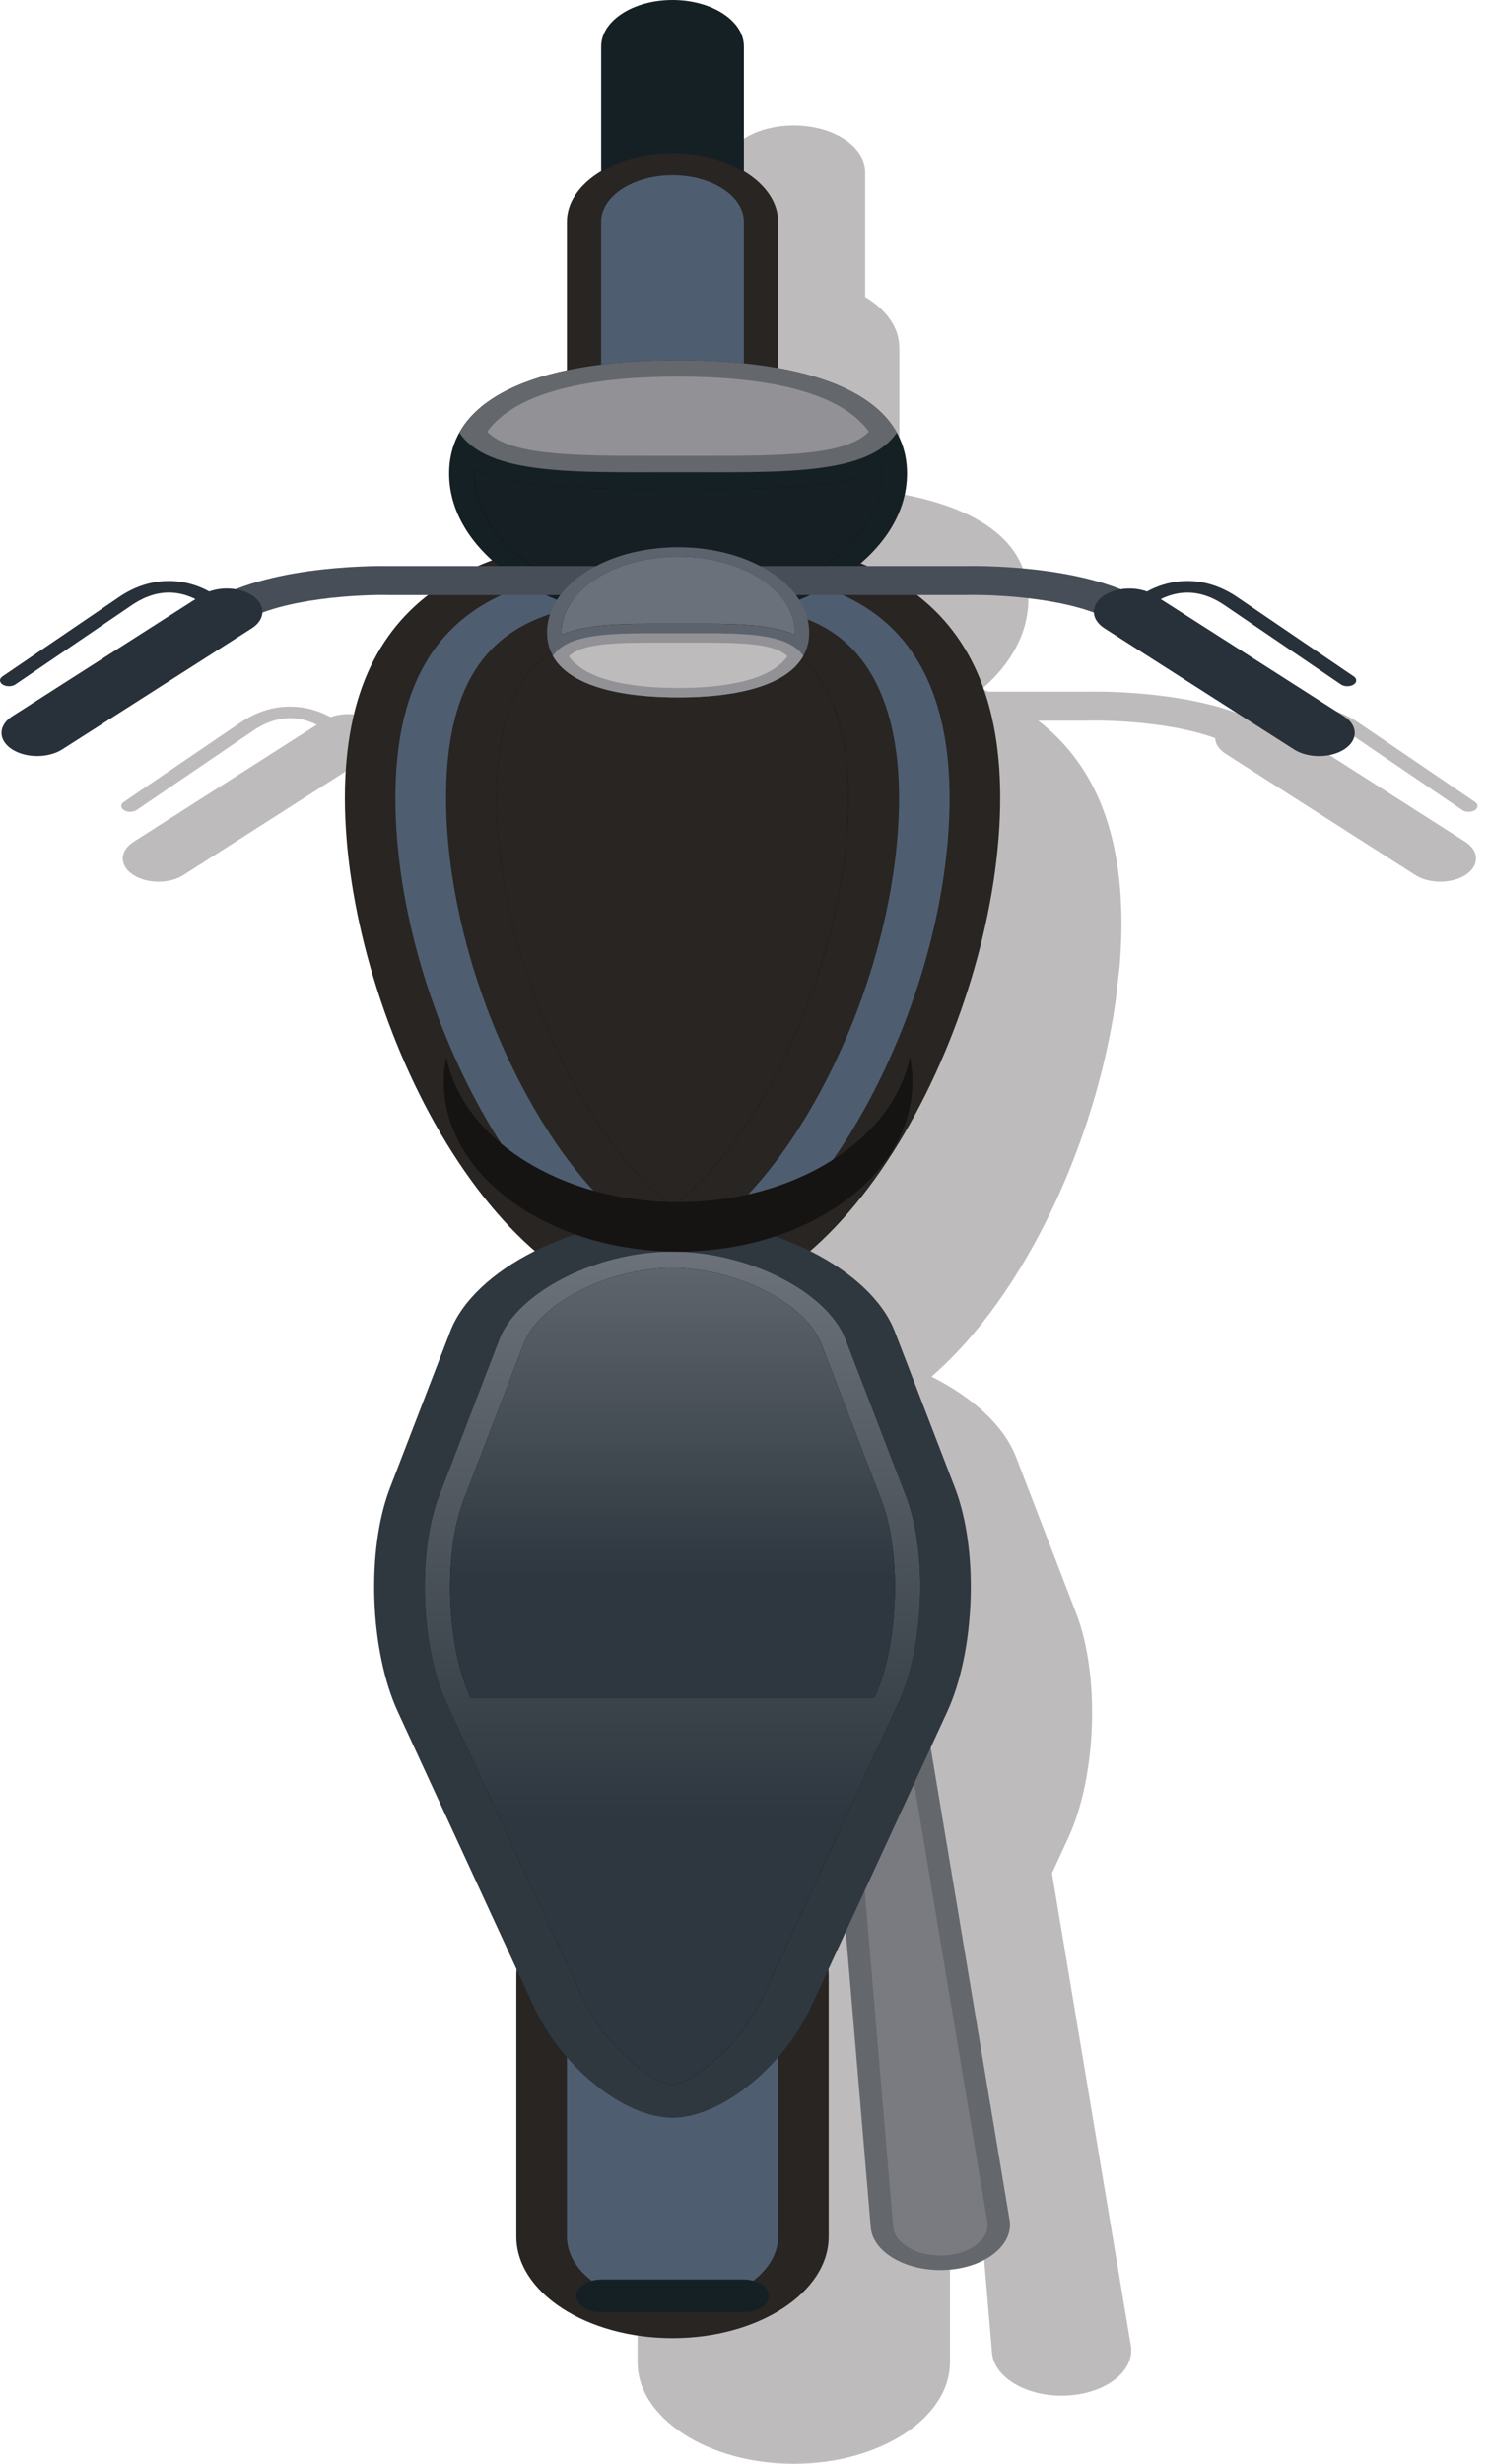
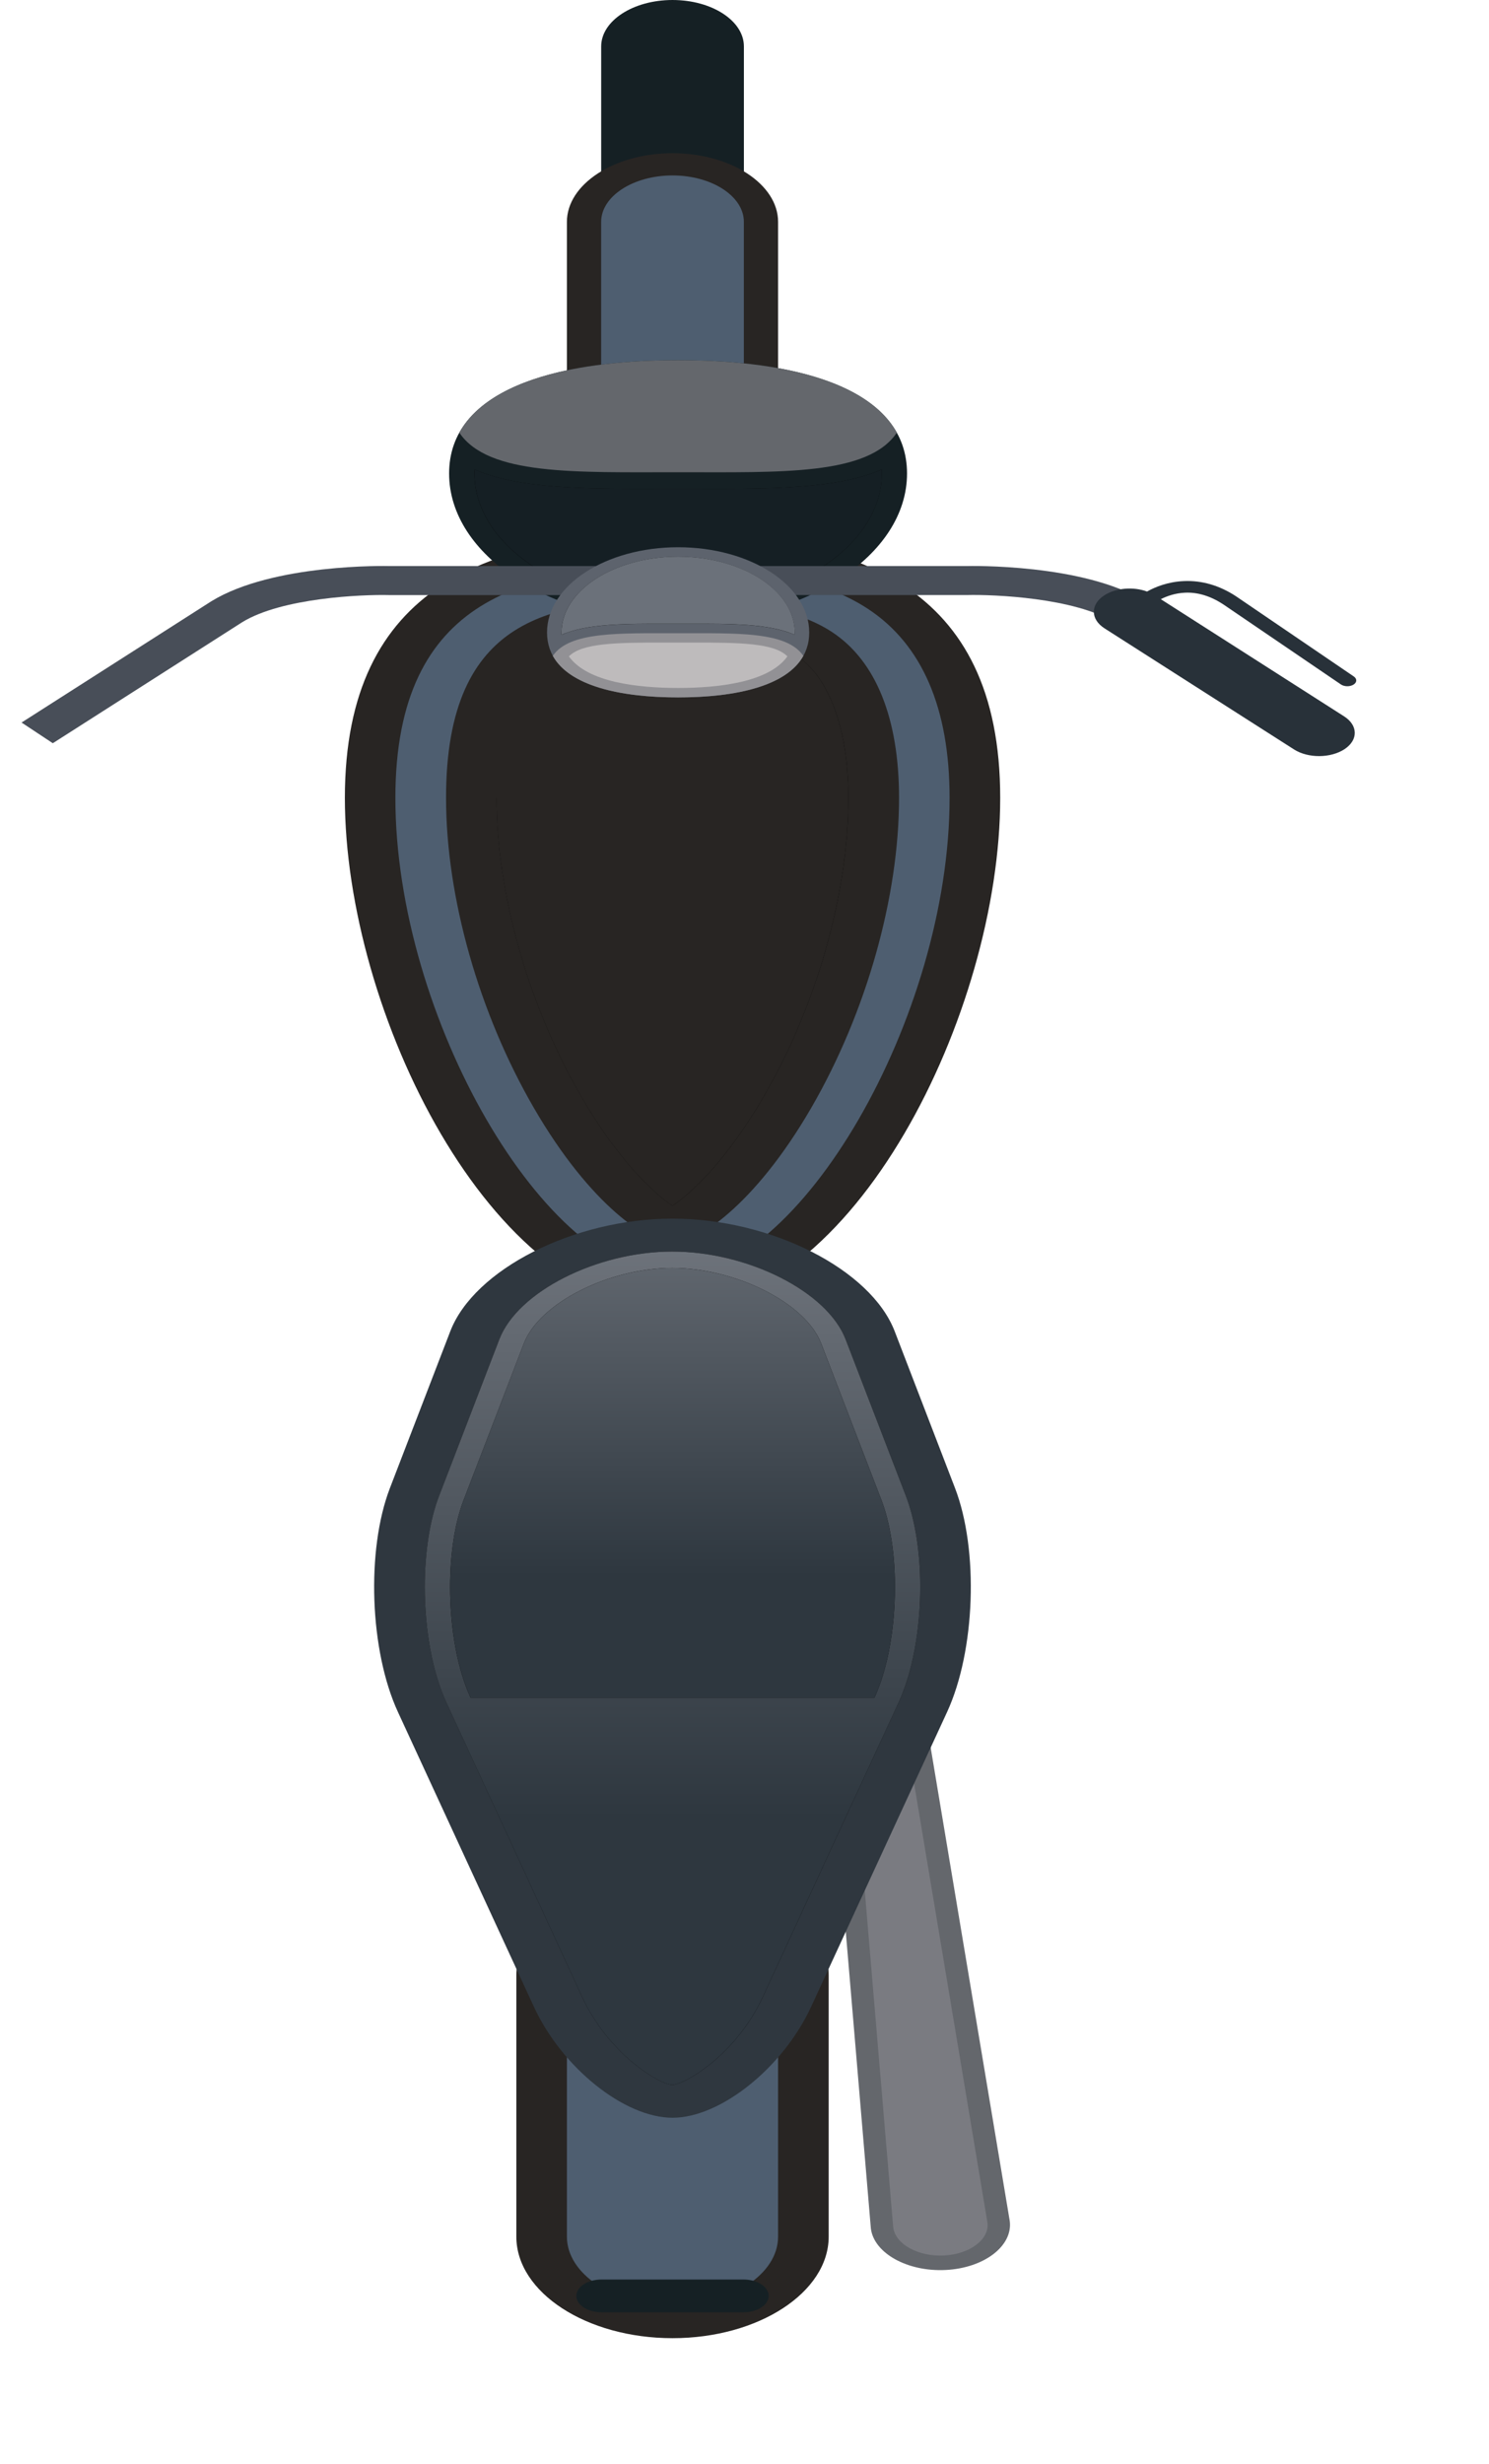
<svg xmlns="http://www.w3.org/2000/svg" width="52" height="86" viewBox="0 0 52 86" fill="none">
-   <path d="M16.484 34.972C17.186 39.838 19.628 45.206 22.911 48.053C21.481 48.767 20.383 49.76 19.962 50.854L17.854 56.327C17.021 58.49 17.146 62.007 18.132 64.143L22.277 73.126C22.27 73.197 22.266 73.267 22.266 73.34V82.455C22.266 84.405 24.722 86 27.72 86C30.721 86 33.175 84.405 33.175 82.455V73.34C33.175 73.267 33.171 73.197 33.164 73.126L33.771 71.81L34.648 82.171C34.759 83.038 35.938 83.69 37.273 83.619C38.605 83.548 39.608 82.781 39.499 81.913L36.737 65.384L37.311 64.143C38.295 62.007 38.42 58.49 37.588 56.327L35.481 50.854C35.058 49.76 33.958 48.767 32.53 48.053C35.813 45.206 38.255 39.838 38.957 34.972L39.105 33.682C39.144 33.19 39.165 32.708 39.165 32.236C39.165 28.777 38.066 26.55 36.257 25.155H38.005C38.822 25.133 40.964 25.219 42.435 25.767C42.446 25.968 42.571 26.164 42.808 26.315L49.425 30.544C49.916 30.858 50.707 30.853 51.191 30.534C51.671 30.215 51.664 29.701 51.175 29.387L44.773 25.299C44.981 25.195 45.278 25.084 45.628 25.07C46.065 25.053 46.508 25.189 46.941 25.471L51.064 28.275C51.182 28.356 51.379 28.359 51.504 28.282C51.627 28.204 51.633 28.076 51.513 27.995L47.389 25.188C46.815 24.815 46.209 24.64 45.583 24.667C45.019 24.691 44.572 24.876 44.292 25.032C44.009 24.927 43.678 24.902 43.372 24.953C41.168 24.072 38.094 24.139 37.975 24.143H34.518C34.442 24.11 34.368 24.078 34.292 24.049C35.31 23.176 35.914 22.089 35.914 20.91C35.914 18.853 34.076 17.714 31.407 17.232V12.129C31.407 11.433 30.946 10.805 30.214 10.367V6.004C30.214 5.111 29.096 4.384 27.72 4.384C26.345 4.384 25.227 5.111 25.227 6.004V10.367C24.495 10.805 24.034 11.433 24.034 12.129V17.309C21.58 17.829 19.92 18.956 19.92 20.91C19.92 22.042 20.478 23.089 21.422 23.942C21.253 24.005 21.087 24.072 20.925 24.143H17.859C17.741 24.139 14.667 24.072 12.464 24.953C12.156 24.902 11.825 24.927 11.541 25.032C11.263 24.876 10.814 24.691 10.251 24.667C9.626 24.64 9.019 24.815 8.447 25.188L4.321 27.995C4.203 28.076 4.208 28.204 4.331 28.282C4.456 28.359 4.652 28.356 4.771 28.275L8.892 25.471C9.327 25.189 9.77 25.053 10.207 25.07C10.557 25.084 10.855 25.195 11.062 25.299L4.66 29.387C4.169 29.701 4.162 30.215 4.646 30.534C5.127 30.853 5.917 30.858 6.408 30.544L13.027 26.315C13.264 26.164 13.388 25.968 13.398 25.767C14.872 25.219 17.014 25.133 17.829 25.155H19.184C17.377 26.55 16.276 28.777 16.276 32.236C16.276 32.708 16.297 33.19 16.338 33.682L16.484 34.972Z" fill="#BEBBBC" />
  <path d="M35.264 77.53L30.783 50.717C30.673 49.85 30.663 49.685 29.33 49.756C27.995 49.826 28.027 49.99 28.135 50.857L30.413 77.788C30.522 78.655 31.703 79.307 33.036 79.235C34.371 79.165 35.373 78.398 35.264 77.53Z" fill="#64676C" />
  <path d="M28.917 50.822L28.91 50.778C28.89 50.613 28.865 50.418 28.87 50.308C28.958 50.295 29.114 50.278 29.393 50.263C29.672 50.248 29.83 50.249 29.918 50.252C29.951 50.359 29.978 50.555 29.998 50.72L30.004 50.772L34.485 77.585C34.558 78.162 33.881 78.68 32.974 78.729C32.068 78.776 31.274 78.339 31.194 77.753L28.917 50.822Z" fill="#7A7B81" />
  <path d="M25.979 12.393V1.62C25.979 0.726 24.861 9.42953e-05 23.486 9.42953e-05C22.112 9.42953e-05 20.995 0.726 20.995 1.62V12.393C20.995 13.285 22.112 14.013 23.486 14.013C24.861 14.013 25.979 13.285 25.979 12.393Z" fill="#152024" />
  <path d="M28.94 78.071V68.956C28.94 67.005 26.486 65.41 23.486 65.41C20.486 65.41 18.032 67.005 18.032 68.956V78.071C18.032 80.02 20.486 81.616 23.486 81.616C26.486 81.616 28.94 80.02 28.94 78.071Z" fill="#282523" />
  <path d="M27.173 78.072V68.956C27.173 67.635 25.518 66.56 23.485 66.56C21.453 66.56 19.798 67.635 19.798 68.956V78.072C19.798 79.393 21.453 80.468 23.485 80.468C25.518 80.468 27.173 79.393 27.173 78.072Z" fill="#4E5E70" />
  <path d="M27.173 18.517V7.745C27.173 6.426 25.515 5.348 23.486 5.348C21.458 5.348 19.798 6.426 19.798 7.745V18.517C19.798 19.835 21.458 20.913 23.486 20.913C25.515 20.913 27.173 19.835 27.173 18.517Z" fill="#282523" />
  <path d="M25.978 18.517V7.744C25.978 6.851 24.861 6.124 23.486 6.124C22.112 6.124 20.994 6.851 20.994 7.744V18.517C20.994 19.41 22.112 20.136 23.486 20.136C24.861 20.136 25.978 19.41 25.978 18.517Z" fill="#4E5E70" />
  <path d="M34.93 27.851C34.93 20.381 29.806 18.654 23.486 18.654C17.166 18.654 12.044 20.381 12.044 27.851C12.044 35.319 17.166 45.702 23.486 45.702C29.806 45.702 34.93 35.319 34.93 27.851Z" fill="#282523" />
  <path d="M33.162 27.852C33.162 24.722 32.205 22.504 30.32 21.259C28.815 20.267 26.643 19.805 23.486 19.805C18.46 19.805 13.808 20.78 13.808 27.852C13.808 35.501 19.055 44.555 23.486 44.555C27.917 44.555 33.162 35.501 33.162 27.852Z" fill="#4E5E70" />
  <path d="M28.333 38.667C30.25 35.356 31.397 31.313 31.397 27.851C31.397 25.074 30.589 23.072 29.061 22.065C27.911 21.305 26.14 20.953 23.486 20.953C19.318 20.953 15.577 21.48 15.577 27.851C15.577 31.313 16.722 35.356 18.641 38.667C20.64 42.119 22.675 43.406 23.486 43.406C24.299 43.406 26.334 42.119 28.333 38.667Z" fill="#282523" />
-   <path d="M17.342 27.852C17.342 22.102 20.326 22.102 23.485 22.102C26.307 22.102 27.3 22.541 27.802 22.872C28.962 23.637 29.629 25.453 29.629 27.852C29.629 31.182 28.525 35.075 26.679 38.263C25.373 40.516 24.146 41.643 23.485 42.088C22.825 41.643 21.598 40.516 20.292 38.263C18.445 35.073 17.342 31.182 17.342 27.852Z" fill="black" />
+   <path d="M17.342 27.852C26.307 22.102 27.3 22.541 27.802 22.872C28.962 23.637 29.629 25.453 29.629 27.852C29.629 31.182 28.525 35.075 26.679 38.263C25.373 40.516 24.146 41.643 23.485 42.088C22.825 41.643 21.598 40.516 20.292 38.263C18.445 35.073 17.342 31.182 17.342 27.852Z" fill="black" />
  <path d="M17.341 27.853C17.341 22.102 20.327 22.102 23.484 22.102C26.307 22.102 27.299 22.542 27.802 22.872C28.962 23.638 29.628 25.453 29.628 27.853C29.628 31.183 28.525 35.075 26.679 38.263C25.372 40.516 24.145 41.643 23.484 42.088C22.824 41.643 21.597 40.516 20.291 38.263C18.445 35.075 17.341 31.183 17.341 27.853Z" fill="#282523" />
  <path d="M33.075 59.759C34.06 57.624 34.185 54.106 33.352 51.943L31.245 46.47C30.412 44.307 26.924 42.538 23.494 42.538H23.476C20.046 42.538 16.558 44.307 15.725 46.47L13.617 51.943C12.784 54.106 12.91 57.624 13.897 59.759L18.641 70.039C19.624 72.175 21.805 73.922 23.486 73.922C25.163 73.922 27.345 72.175 28.331 70.039L33.075 59.759Z" fill="#2F373F" />
  <path d="M14.834 55.393C14.834 54.184 15.012 53.057 15.333 52.223L17.439 46.75C18.078 45.089 20.843 43.687 23.476 43.687C26.127 43.687 28.891 45.089 29.531 46.75L31.638 52.223C31.96 53.058 32.137 54.184 32.137 55.393C32.137 56.919 31.862 58.39 31.382 59.429L26.638 69.71C25.748 71.637 24.016 72.731 23.473 72.774C22.955 72.731 21.223 71.637 20.332 69.71L15.588 59.429C15.11 58.39 14.834 56.919 14.834 55.393Z" fill="black" />
  <path d="M14.834 55.392C14.834 54.183 15.011 53.057 15.332 52.222L17.439 46.749C18.078 45.089 20.843 43.687 23.475 43.687C26.126 43.687 28.89 45.089 29.53 46.749L31.638 52.222C31.959 53.057 32.137 54.183 32.137 55.393C32.137 56.919 31.861 58.391 31.382 59.429L26.638 69.709C25.747 71.636 24.015 72.732 23.472 72.774C22.955 72.732 21.223 71.636 20.331 69.709L15.587 59.429C15.109 58.391 14.834 56.919 14.834 55.393V55.392Z" fill="url(#paint0_linear_30_187)" />
  <path d="M16.435 59.264C15.979 58.276 15.718 56.865 15.718 55.392C15.718 54.228 15.886 53.152 16.19 52.362L18.297 46.889C18.836 45.489 21.257 44.26 23.477 44.26C25.707 44.26 28.136 45.489 28.675 46.889L30.782 52.362C31.086 53.152 31.254 54.228 31.254 55.392C31.254 56.865 30.993 58.276 30.537 59.264H16.435Z" fill="black" />
  <path d="M16.436 59.264C15.98 58.276 15.719 56.865 15.719 55.393C15.719 54.228 15.886 53.152 16.19 52.362L18.297 46.889C18.837 45.489 21.256 44.261 23.477 44.261C25.709 44.261 28.137 45.489 28.674 46.889L30.782 52.362C31.086 53.153 31.254 54.228 31.254 55.393C31.254 56.865 30.993 58.276 30.537 59.264H16.436Z" fill="url(#paint1_linear_30_187)" />
  <path d="M26.844 80.141C26.844 79.826 26.448 79.568 25.964 79.568H21.007C20.523 79.568 20.127 79.826 20.127 80.141C20.127 80.455 20.523 80.712 21.007 80.712H25.964C26.448 80.712 26.844 80.455 26.844 80.141Z" fill="#152024" />
  <path d="M31.676 16.528C31.676 13.657 28.096 12.572 23.68 12.572C19.264 12.572 15.684 13.657 15.684 16.528C15.684 19.398 19.264 21.725 23.68 21.725C28.096 21.725 31.676 19.398 31.676 16.528Z" fill="#152024" />
  <path d="M16.573 16.388C18.123 17.07 20.488 17.064 22.953 17.059H24.409C26.875 17.064 29.241 17.07 30.791 16.388C30.794 16.433 30.794 16.48 30.794 16.527C30.794 19.076 27.604 21.15 23.682 21.15C19.76 21.15 16.569 19.076 16.569 16.527C16.569 16.48 16.569 16.434 16.573 16.388Z" fill="black" />
  <path d="M16.574 16.387C18.125 17.068 20.49 17.063 22.956 17.058H24.41C26.877 17.063 29.243 17.068 30.792 16.387C30.796 16.432 30.796 16.478 30.796 16.525C30.796 19.074 27.605 21.148 23.684 21.148C19.762 21.148 16.57 19.074 16.57 16.525C16.57 16.478 16.57 16.432 16.574 16.387Z" fill="url(#paint2_linear_30_187)" />
  <path d="M23.68 12.572C20.09 12.572 17.049 13.289 16.041 15.102C17.049 16.602 20.09 16.484 23.68 16.484C27.272 16.484 30.31 16.602 31.32 15.102C30.31 13.289 27.272 12.572 23.68 12.572Z" fill="#64676C" />
-   <path d="M17.015 15.071C18.146 13.487 21.233 13.146 23.681 13.146C26.126 13.146 29.215 13.487 30.346 15.071C29.536 15.879 27.518 15.918 24.415 15.912H22.947C19.843 15.918 17.825 15.879 17.015 15.071Z" fill="#929195" />
  <path d="M23.681 20.771V19.759H33.739C33.874 19.755 37.825 19.668 39.978 20.985L46.61 25.221L45.519 25.944L38.899 21.715C37.514 20.868 34.727 20.747 33.77 20.771H23.681Z" fill="#484E58" />
  <path d="M46.955 26.15C47.437 25.831 47.43 25.317 46.938 25.004L40.538 20.915C40.745 20.811 41.041 20.701 41.393 20.688C41.828 20.669 42.274 20.806 42.708 21.088L46.828 23.891C46.946 23.972 47.142 23.976 47.267 23.898C47.392 23.821 47.397 23.693 47.277 23.612L43.152 20.805C42.581 20.433 41.972 20.257 41.35 20.283C40.784 20.306 40.337 20.492 40.058 20.648C39.579 20.472 38.96 20.52 38.558 20.786C38.318 20.943 38.2 21.15 38.2 21.354C38.2 21.563 38.323 21.773 38.571 21.932L45.191 26.16C45.682 26.474 46.471 26.469 46.955 26.15Z" fill="#283139" />
  <path d="M23.681 20.772V19.759H13.624C13.488 19.755 9.537 19.668 7.383 20.986L0.753 25.221L1.844 25.943L8.464 21.715C9.847 20.869 12.635 20.747 13.592 20.772H23.681Z" fill="#484E58" />
-   <path d="M0.41 26.15C-0.073 25.83 -0.066 25.317 0.426 25.003L6.826 20.914C6.621 20.81 6.322 20.7 5.972 20.686C5.534 20.669 5.091 20.805 4.657 21.087L0.537 23.891C0.418 23.972 0.22 23.975 0.097 23.897C-0.028 23.82 -0.033 23.692 0.086 23.611L4.212 20.804C4.783 20.432 5.391 20.256 6.015 20.282C6.581 20.306 7.028 20.492 7.307 20.647C7.786 20.471 8.403 20.518 8.808 20.785C9.046 20.943 9.165 21.148 9.165 21.353C9.165 21.563 9.041 21.773 8.793 21.931L2.173 26.159C1.682 26.472 0.893 26.468 0.41 26.15Z" fill="#283139" />
  <path d="M23.682 19.102C26.212 19.102 28.26 20.434 28.26 22.078C28.26 23.722 26.212 24.343 23.682 24.343C21.154 24.343 19.104 23.722 19.104 22.078C19.104 20.434 21.154 19.102 23.682 19.102Z" fill="#5D636D" />
  <path d="M27.752 22.158C26.864 21.768 25.51 21.771 24.098 21.774H23.265C21.852 21.771 20.499 21.768 19.61 22.158C19.609 22.132 19.609 22.106 19.609 22.079C19.609 20.62 21.436 19.432 23.681 19.432C25.926 19.432 27.753 20.62 27.753 22.079C27.753 22.106 27.753 22.131 27.752 22.158Z" fill="black" />
  <path d="M27.753 22.157C26.866 21.765 25.512 21.769 24.099 21.772H23.266C21.854 21.769 20.5 21.765 19.611 22.157C19.61 22.13 19.61 22.103 19.61 22.077C19.61 20.617 21.438 19.43 23.682 19.43C25.928 19.43 27.755 20.617 27.755 22.077C27.755 22.103 27.755 22.13 27.753 22.157Z" fill="url(#paint3_linear_30_187)" />
  <path d="M23.682 24.344C25.738 24.344 27.477 23.933 28.055 22.895C27.477 22.037 25.738 22.104 23.682 22.104C21.624 22.104 19.884 22.037 19.306 22.895C19.884 23.933 21.624 24.344 23.682 24.344Z" fill="#929195" />
  <path d="M27.499 22.911C26.851 23.819 25.085 24.014 23.684 24.014C22.281 24.014 20.515 23.819 19.867 22.911C20.331 22.448 21.485 22.426 23.263 22.43H24.103C25.881 22.426 27.035 22.448 27.499 22.911Z" fill="#BEBBBC" />
-   <path d="M23.681 41.961C19.566 41.961 16.159 39.76 15.584 36.894C15.527 37.176 15.496 37.464 15.496 37.758C15.496 41.032 19.16 43.688 23.681 43.688C28.201 43.688 31.865 41.032 31.865 37.758C31.865 37.464 31.836 37.176 31.778 36.894C31.201 39.76 27.796 41.961 23.681 41.961Z" fill="#151413" />
  <defs>
    <linearGradient id="paint0_linear_30_187" x1="32.808" y1="41.353" x2="32.808" y2="63.452" gradientUnits="userSpaceOnUse">
      <stop stop-color="#747981" />
      <stop offset="1" stop-color="#2E373F" />
    </linearGradient>
    <linearGradient id="paint1_linear_30_187" x1="31.923" y1="39.517" x2="31.923" y2="55.01" gradientUnits="userSpaceOnUse">
      <stop stop-color="#747981" />
      <stop offset="1" stop-color="#2E373F" />
    </linearGradient>
    <linearGradient id="paint2_linear_30_187" x1="32.298" y1="10.62" x2="32.298" y2="15.54" gradientUnits="userSpaceOnUse">
      <stop stop-color="#2E363E" />
      <stop offset="1" stop-color="#151F24" />
    </linearGradient>
    <linearGradient id="paint3_linear_30_187" x1="28.615" y1="18.558" x2="28.615" y2="16.637" gradientUnits="userSpaceOnUse">
      <stop stop-color="#6B717A" />
      <stop offset="1" stop-color="#5E636D" />
    </linearGradient>
  </defs>
</svg>